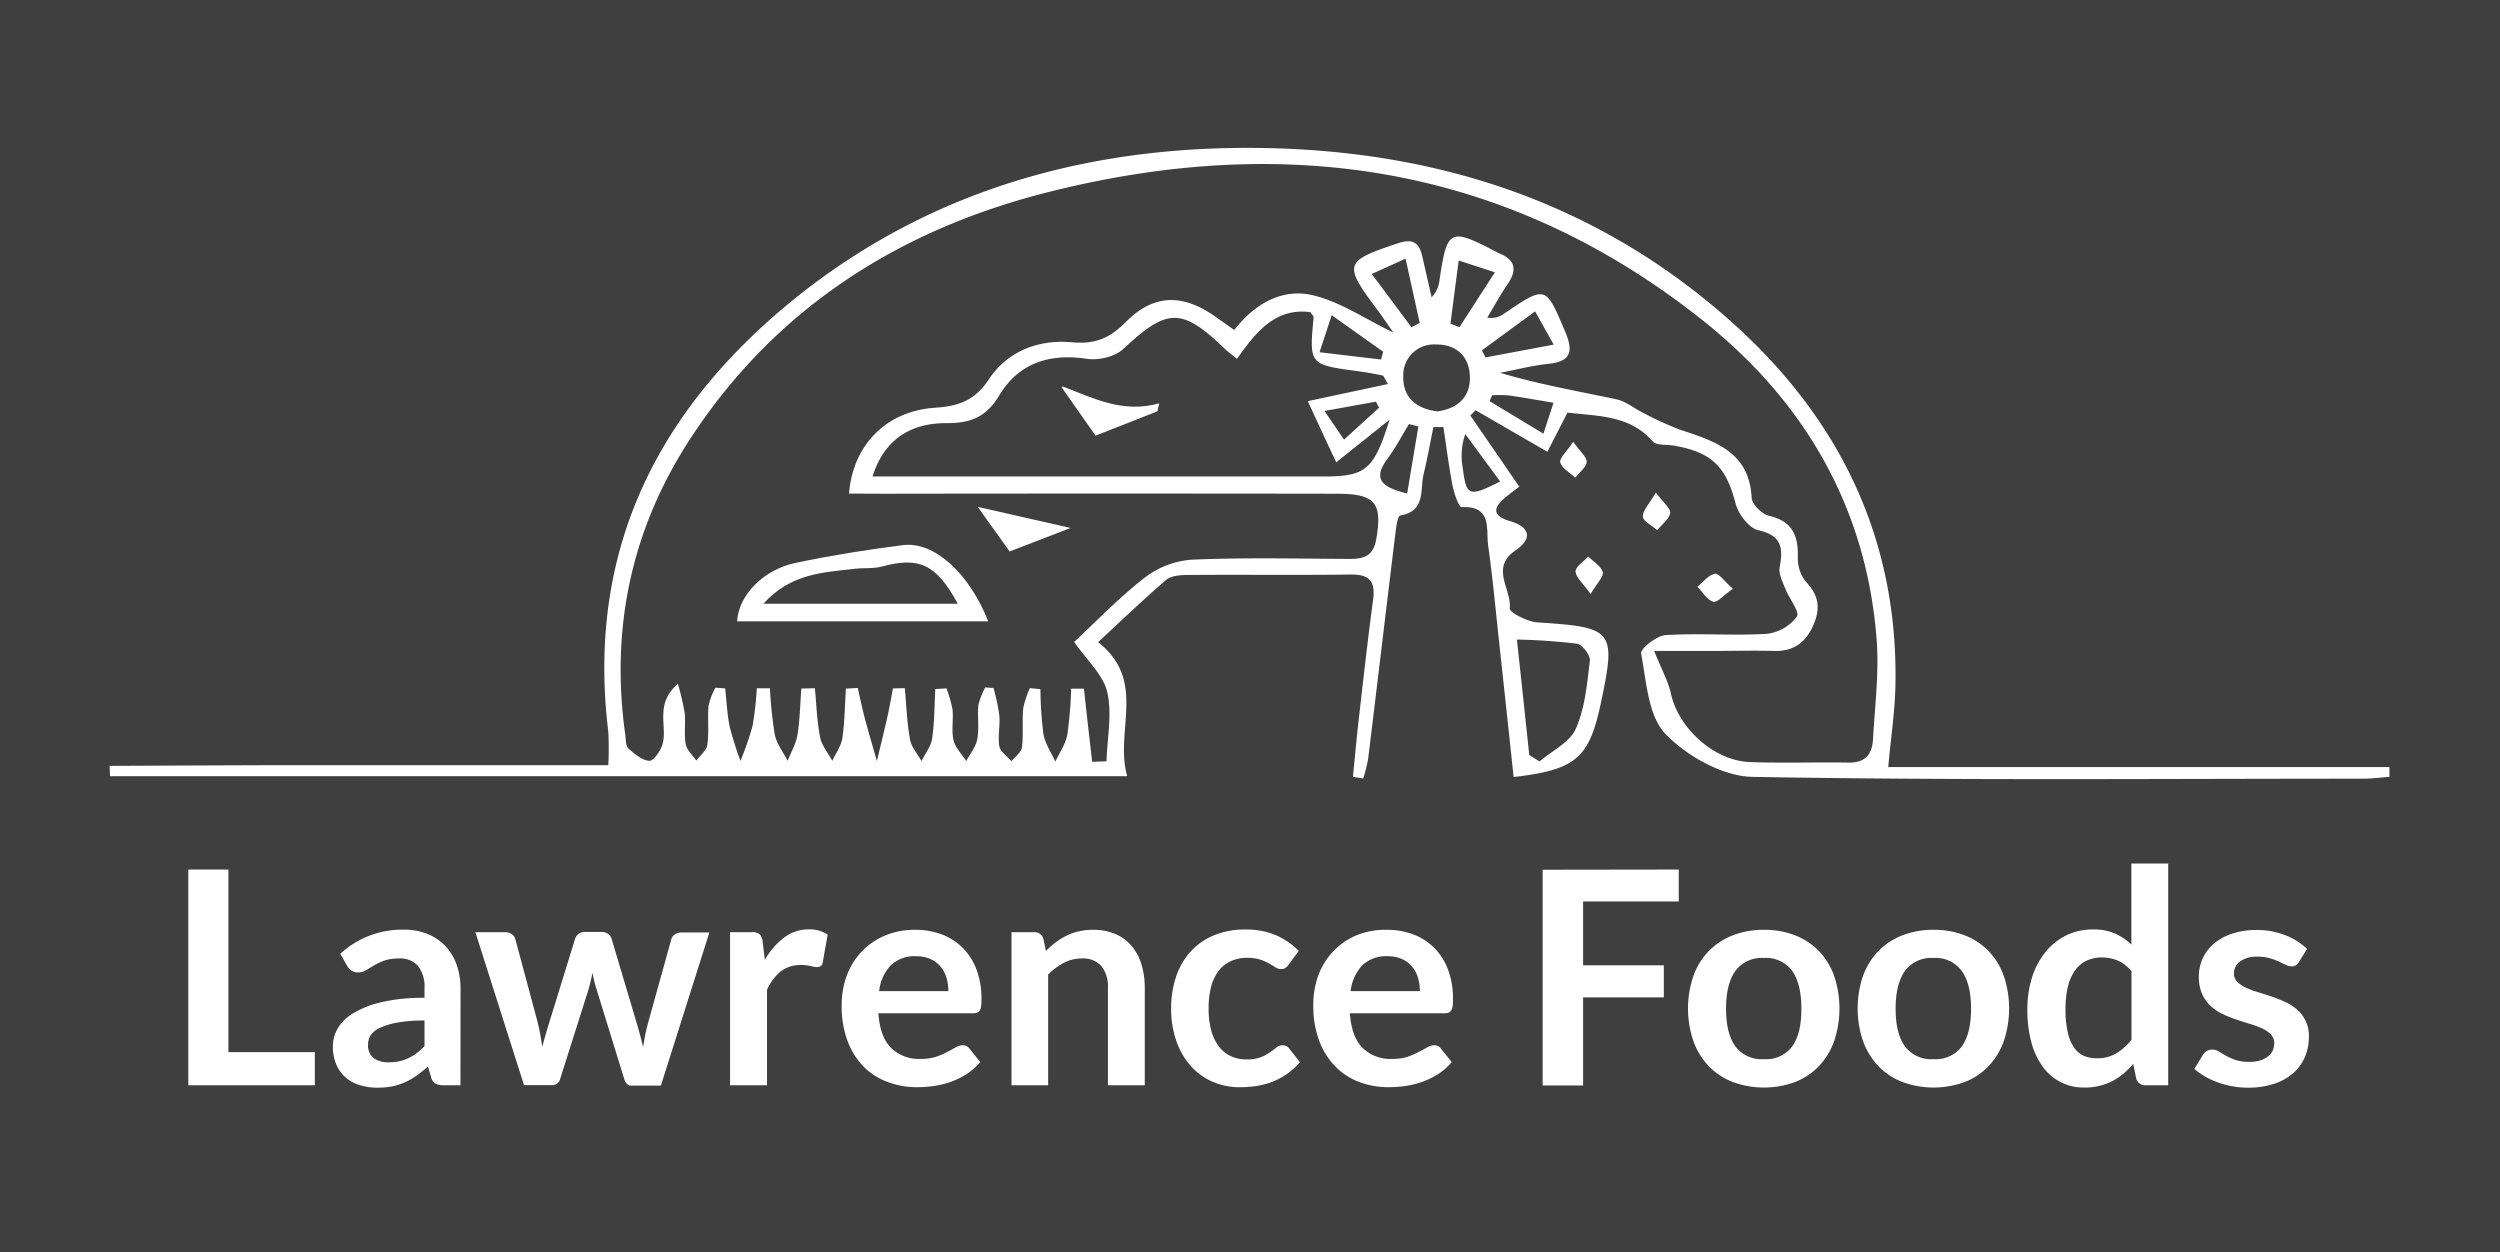
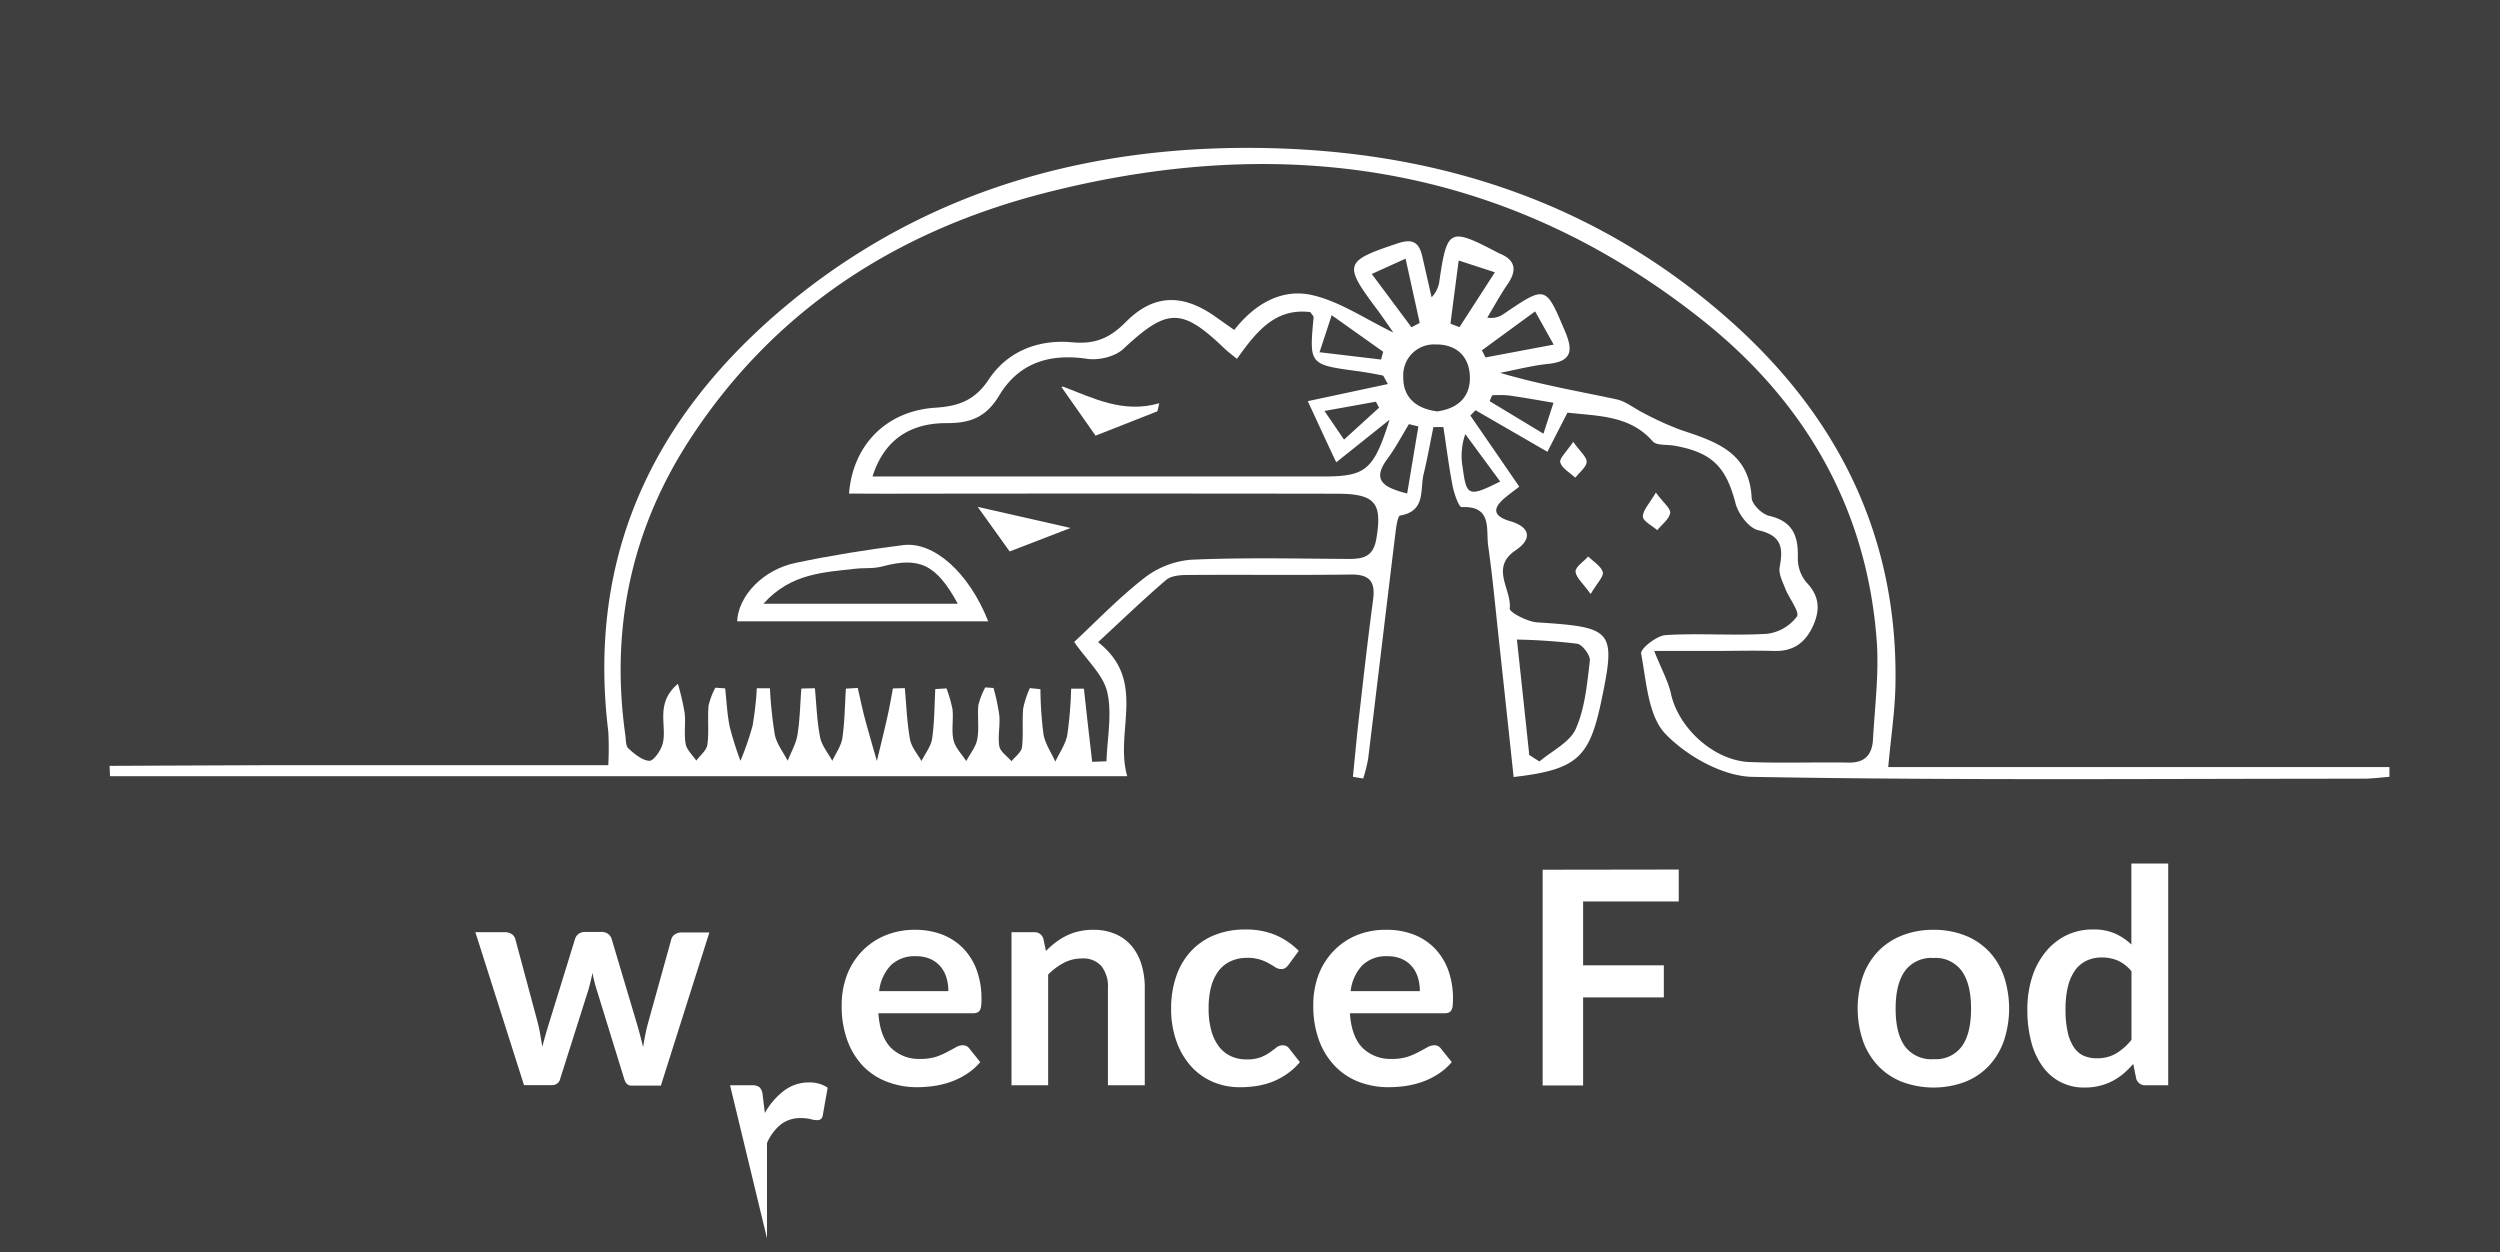
<svg xmlns="http://www.w3.org/2000/svg" id="Слой_1" data-name="Слой 1" viewBox="0 0 511.02 255.95">
  <defs>
    <style>
      .cls-1 {
        fill: #3f3f3f;
      }

      .cls-2 {
        fill: #fff;
      }
    </style>
  </defs>
  <title>LawrenceFoods</title>
  <g>
    <rect class="cls-1" width="511.02" height="255.95" />
    <path class="cls-2" d="M276.55,158.79c.41-4.06.77-8.13,1.24-12.19.91-8,1.81-16,2.88-24,.51-3.73-.71-5.22-4.59-5.16-11.12.15-22.25,0-33.37.09-1.47,0-3.32.16-4.33,1-4.74,4.07-9.25,8.41-13.92,12.73,10.1,7.93,3.31,18.14,5.95,27.4H22.49l-.09-2.11q16.74-.08,33.47-.14c11.31,0,22.62,0,33.94,0h34.53a64.28,64.28,0,0,0,0-6.87c-4.65-38,10.9-67.24,40-90C191,38.83,222,30.13,255.55,30.23c36.91.11,70.34,10.57,98.24,35.44,22.12,19.71,34.26,44.35,33.65,74.48-.1,5.12-.88,10.21-1.47,16.64H488.42l0,2c-1.77.13-3.54.38-5.32.38-41.61,0-83.23.37-124.83-.37-6.12-.11-13.41-4.21-17.81-8.75-3.58-3.7-3.92-10.76-5-16.46-.18-1,3.18-3.65,5-3.77,6.87-.43,13.81.15,20.69-.26a9,9,0,0,0,6.15-3.53c.63-.94-1.6-3.72-2.38-5.73-.55-1.41-1.39-3-1.14-4.37.75-4,.4-6.47-4.38-7.55-1.9-.43-4.07-3.3-4.63-5.45-1.92-7.44-4.75-10.46-12.54-11.83-1.5-.27-3.62,0-4.39-.87-4.63-5.31-11-5.16-17.44-5.88l-4.1,8-14.68-8.49-1.07,1.08c3.26,4.73,6.52,9.46,10,14.54-1,.76-1.85,1.4-2.68,2.07-2.75,2.21-2.93,3.9.88,5,4.17,1.25,4.4,3.69,1.05,5.94-5.29,3.56-.75,8-1.2,11.9-.08.76,3.6,2.7,5.62,2.83,15.63,1,16.17,1.55,13,16.55-2.39,11.21-5.08,13.58-17.82,15.06q-1.51-14.19-3.05-28.38c-.68-6.29-1.26-12.6-2.15-18.86-.48-3.36.9-8.23-5.44-7.93-.56,0-1.53-2.78-1.84-4.36-.77-4-1.27-8-1.88-12H293c-.66,3.21-1.23,6.44-2,9.62s.49,7.56-4.78,8.45c-.58.1-.87,2.7-1.05,4.16-1.86,15.22-3.66,30.44-5.52,45.65a32.5,32.5,0,0,1-1,3.95Zm-103-57.9c.77-10,7.71-16.93,17.66-17.55,4.82-.31,8.12-1.57,10.89-5.76,3.91-5.91,10.33-8.24,17.06-7.61,4.81.45,7.77-.93,11-4.18,5.63-5.67,11.53-5.78,18.13-1.16l4,2.82c4.21-5.39,9.83-8.61,16.14-7.08,5.62,1.36,10.72,4.88,16.39,7.61-1.18-1.67-2.2-3.2-3.3-4.68-7-9.34-6.74-9.91,4.19-13.56,3-1,4.34-.24,5,2.61S292,58,292.63,60.77a5.8,5.8,0,0,0,1.6-3.39c1.57-10.64,2.07-10.89,11.74-5.84a4.89,4.89,0,0,0,.51.26c3.37,1.36,3.62,3.47,1.67,6.31-1.5,2.19-2.77,4.54-4.14,6.81a4.4,4.4,0,0,0,3.41-.79c8.62-5.83,8.51-5.78,12.5,3.63,1.67,3.94,1.35,6.13-3.44,6.62-3.31.34-6.57,1.2-9.85,1.83,8,2.37,15.92,3.74,23.76,5.41,2,.42,3.68,1.9,5.55,2.8a63.36,63.36,0,0,0,7.56,3.44c7.07,2.36,14.09,4.49,14.55,13.91.07,1.32,2.11,3.33,3.55,3.66,4.76,1.1,6,4,5.89,8.43a7.7,7.7,0,0,0,1.66,5.07c2.67,2.77,3,5.47,1.51,8.87-1.59,3.57-4.06,5.37-8,5.26-4.21-.12-8.44,0-12.66,0H338.13c1.55,3.88,2.88,6.23,3.43,8.76,1.53,7,8.77,13.67,16.1,13.95,6.71.25,13.43,0,20.14.11,3.52.09,4.89-1.74,5.06-4.8.37-6.69,1.24-13.43.76-20.06-2-27.26-14.83-49.13-35.83-65.74C307.69,33.52,262.12,27,213.52,39.46,183.61,47.15,158.65,63,141.34,89.31c-12.2,18.52-16.62,38.93-13.52,60.93.13.95.06,2.22.63,2.75,1.24,1.12,2.8,2.44,4.29,2.53.85,0,2.28-2,2.68-3.39,1.07-3.68-1.69-8.22,3.15-12.35a55,55,0,0,1,1.39,6c.21,2.09-.17,4.27.2,6.31.23,1.22,1.42,2.27,2.17,3.39.79-1.08,2.1-2.08,2.26-3.25.37-2.64,0-5.37.25-8a14.39,14.39,0,0,1,1.39-3.66l2,.14c.29,2.63.4,5.3.94,7.88a67.17,67.17,0,0,0,2.19,6.94,62.46,62.46,0,0,0,2.47-7.16,67.58,67.58,0,0,0,.87-7.68h2.68a86,86,0,0,0,1,9.52c.4,1.87,1.72,3.54,2.63,5.3.69-1.76,1.7-3.48,2-5.31.5-3.11.55-6.3.79-9.46l2.77-.06c.32,3.33.42,6.72,1.06,10,.33,1.71,1.63,3.23,2.5,4.84.71-1.55,1.82-3.05,2.06-4.67.48-3.33.5-6.72.72-10.09l2.42-.14c.46,2,.87,4,1.39,6,.8,3,1.68,6,2.52,8.93.74-3.07,1.5-6.13,2.19-9.21.42-1.86.73-3.75,1.09-5.62l2.43-.06c.32,3.49.44,7,1.06,10.47.28,1.57,1.54,3,2.35,4.43.75-1.52,1.94-3,2.17-4.56.49-3.35.47-6.77.65-10.15l2.29-.14A26.77,26.77,0,0,1,194.7,145c.22,2.09-.25,4.3.21,6.3.35,1.54,1.7,2.85,2.6,4.27.79-1.51,2-2.93,2.26-4.52.4-2.24,0-4.61.21-6.88a15.14,15.14,0,0,1,1.42-3.66l1.68.12a42.32,42.32,0,0,1,1.19,5.6c.19,2.09-.34,4.27,0,6.3.21,1.14,1.62,2.05,2.49,3.07.75-.94,2-1.82,2.14-2.84.33-2.65,0-5.37.26-8a18.86,18.86,0,0,1,1.36-4.11l2.15.23a77.61,77.61,0,0,0,.62,9.18c.35,2,1.59,3.75,2.43,5.62.85-1.82,2.1-3.58,2.45-5.49a82.13,82.13,0,0,0,.78-9.42h2.61l.81,7.32c.29,2.54.59,5.09.88,7.63l2.93-.11c.14-4.74,1.18-9.68.15-14.14-.82-3.54-4.17-6.5-6.76-10.25,4.45-4.14,9.09-9,14.34-13.08a17.94,17.94,0,0,1,9.59-3.73c10.72-.47,21.47-.22,32.21-.16,3,0,5-.47,5.62-4.1,1.24-7.29-.13-9.21-8-9.23q-46.32-.07-92.64,0Zm4.78-3.49h92c8.87,0,10.43-1.22,13.71-11.61L273.14,94.5C271,90,269.34,86.34,267.32,82L283.7,78.5c-.7-1.16-.84-1.7-1.09-1.75q-2.5-.52-5-.87c-10-1.34-10-1.33-9.1-11,0-.29-.38-.62-.67-1.08-7.33-.92-11.19,4.26-15,9.55-1.24-1-2-1.58-2.66-2.22-8.7-8.33-11.65-8.13-20.57.2-1.71,1.6-5.12,2.4-7.53,2-7.66-1.12-13.89.93-17.84,7.52-2.64,4.39-5.82,5.67-10.76,5.64C185.61,86.48,180.6,90.28,178.35,97.4Zm134.24,56.91c.7.45,1.4.9,2.11,1.34,2.56-2.19,6.2-3.9,7.43-6.68,1.88-4.25,2.31-9.21,2.87-13.92.13-1.09-1.52-3.29-2.6-3.47a123,123,0,0,0-12.31-.85C311,139.34,311.8,146.82,312.59,154.31ZM293.81,84.09c3.95-.54,6.73-2.76,6.65-7s-2.77-6.74-7-6.68A6.28,6.28,0,0,0,286.84,77C286.75,81.12,289.37,83.55,293.81,84.09Zm2.68-17.92,1.84.7,7.24-11.21-7.4-2.41C297.54,58.05,297,62.11,296.49,66.17ZM280.4,56l8.12,10.9L290.2,66c-.91-4.15-1.83-8.3-2.89-13.13Zm22.51,15.61.74,1.45,13.94-2.62-3.8-6.79Zm-15.27,29.24c.8-4.79,1.54-9.23,2.29-13.68L288,86.69c-1.45,2.38-2.75,4.87-4.4,7.1C280.38,98.14,282.72,99.62,287.64,100.88ZM269.72,72l12.58,1.49.43-1.59-10.52-7.47Zm36.95,26.45-7.15-9.72a13.46,13.46,0,0,0-.52,6.93C299.75,101.43,300.22,101.66,306.67,98.41ZM305,80.8l-.51,1.2,11,6.65,2.06-6.32c-3.55-.6-6.35-1.11-9.17-1.5A23.25,23.25,0,0,0,305,80.8ZM270.73,84l4,5.86,7.17-6.53-.65-1.22Z" />
    <path class="cls-2" d="M338.47,100.69c1.53,2.07,3.08,3.27,2.93,4.18-.23,1.28-1.71,2.34-2.65,3.5-1-.91-2.89-1.79-2.93-2.76C335.76,104.35,337.12,103,338.47,100.69Z" />
    <path class="cls-2" d="M325.14,121.42c-1.56-2.18-3-3.36-3.09-4.6,0-1,1.66-2,2.58-3.06,1.05,1,2.63,1.95,3,3.19C327.84,117.85,326.44,119.2,325.14,121.42Z" />
-     <path class="cls-2" d="M354.21,120.34c-1.89,1.33-3.24,2.93-4,2.68-1.27-.38-2.17-2-3.24-3.08,1.18-1,2.27-2.43,3.58-2.67C351.32,117.12,352.48,118.84,354.21,120.34Z" />
    <path class="cls-2" d="M321.57,90.31c1.42,2,2.82,3.11,2.76,4.14s-1.5,2.12-2.33,3.18c-1.09-1-2.69-1.87-3.07-3.1C318.68,93.73,320.2,92.38,321.57,90.31Z" />
    <path class="cls-2" d="M202,127H150.68c.25-5.24,5.3-10.55,11.94-11.94,7.25-1.53,14.6-2.7,21.95-3.63C190.86,110.62,198.05,117,202,127Zm-46-3.59h39.78c-4.42-8.13-7.91-9.65-15.49-7.61-1.77.48-3.73.24-5.59.47C168.31,117,161.6,117.22,156.07,123.39Z" />
    <path class="cls-2" d="M218.83,107.92l-12.45,4.8-6.53-9.11Z" />
    <path class="cls-2" d="M223.94,89.05c-2.6-3.7-4.71-6.7-6.92-9.86-.23.17.11-.23.26-.17,6.24,2.38,12.28,5.53,19.68,3.41l-.37,1.64Z" />
    <g>
-       <path class="cls-2" d="M46.69,215.07H64.35v6.77H38.49v-44.1h8.2Z" />
-       <path class="cls-2" d="M94.12,221.84H90.73a3.72,3.72,0,0,1-1.68-.32,2,2,0,0,1-.91-1.29L87.47,218a24.46,24.46,0,0,1-2.33,1.87,14.17,14.17,0,0,1-2.37,1.36,12.25,12.25,0,0,1-2.59.83,15.87,15.87,0,0,1-3.05.27,11.9,11.9,0,0,1-3.66-.54,7.78,7.78,0,0,1-2.88-1.6,7.3,7.3,0,0,1-1.88-2.66,9.48,9.48,0,0,1-.67-3.71,7.31,7.31,0,0,1,.93-3.5,8.76,8.76,0,0,1,3.1-3.12,19.57,19.57,0,0,1,5.76-2.31,36.44,36.44,0,0,1,8.94-.92v-1.85a6.94,6.94,0,0,0-1.33-4.68,4.82,4.82,0,0,0-3.86-1.52,9.51,9.51,0,0,0-3,.42,12.77,12.77,0,0,0-2.12,1c-.6.36-1.15.68-1.66,1a3.34,3.34,0,0,1-1.68.43,2.21,2.21,0,0,1-1.31-.39,3.17,3.17,0,0,1-.88-1l-1.38-2.41a18.63,18.63,0,0,1,13-4.94,12.54,12.54,0,0,1,4.89.9,10.37,10.37,0,0,1,3.65,2.5,10.79,10.79,0,0,1,2.27,3.83,14.65,14.65,0,0,1,.78,4.88Zm-14.64-4.7a10.12,10.12,0,0,0,2.13-.21,8.24,8.24,0,0,0,1.85-.63,9.85,9.85,0,0,0,1.68-1,16.22,16.22,0,0,0,1.63-1.46v-5.24a30.27,30.27,0,0,0-5.51.42,14.67,14.67,0,0,0-3.55,1.06,4.6,4.6,0,0,0-1.91,1.5,3.42,3.42,0,0,0-.56,1.88,3.29,3.29,0,0,0,1.17,2.85A5,5,0,0,0,79.48,217.14Z" />
      <path class="cls-2" d="M97.17,190.55h6a2.51,2.51,0,0,1,1.43.39,1.69,1.69,0,0,1,.73,1l4.49,16.72c.24.91.44,1.81.59,2.68s.3,1.75.44,2.62c.23-.87.47-1.75.72-2.62s.52-1.77.81-2.68l5.18-16.78a2,2,0,0,1,.73-1,2.19,2.19,0,0,1,1.29-.39h3.32a2.29,2.29,0,0,1,1.37.39,1.94,1.94,0,0,1,.74,1L130.11,209c.26.88.5,1.72.72,2.55s.42,1.65.62,2.48c.14-.87.3-1.75.47-2.62s.4-1.78.66-2.71L137.22,192a1.69,1.69,0,0,1,.73-1,2.32,2.32,0,0,1,1.34-.39H145l-9.91,31.29H129c-.65,0-1.12-.45-1.4-1.34L122,202.41c-.19-.59-.36-1.18-.51-1.78s-.28-1.2-.38-1.79c-.12.61-.25,1.22-.4,1.82s-.3,1.2-.48,1.81l-5.71,18a1.65,1.65,0,0,1-1.64,1.34h-5.77Z" />
-       <path class="cls-2" d="M149.23,221.84V190.55h4.42a2.39,2.39,0,0,1,1.62.42,2.45,2.45,0,0,1,.61,1.47l.46,3.78a14.84,14.84,0,0,1,3.93-4.57,8.3,8.3,0,0,1,5.07-1.68,6.57,6.57,0,0,1,3.84,1.07l-1,5.64a1.21,1.21,0,0,1-.39.78,1.38,1.38,0,0,1-.83.22,5.26,5.26,0,0,1-1.25-.21,8.49,8.49,0,0,0-2.1-.21,6.42,6.42,0,0,0-4,1.29,10,10,0,0,0-2.83,3.8v19.49Z" />
+       <path class="cls-2" d="M149.23,221.84h4.42a2.39,2.39,0,0,1,1.62.42,2.45,2.45,0,0,1,.61,1.47l.46,3.78a14.84,14.84,0,0,1,3.93-4.57,8.3,8.3,0,0,1,5.07-1.68,6.57,6.57,0,0,1,3.84,1.07l-1,5.64a1.21,1.21,0,0,1-.39.78,1.38,1.38,0,0,1-.83.22,5.26,5.26,0,0,1-1.25-.21,8.49,8.49,0,0,0-2.1-.21,6.42,6.42,0,0,0-4,1.29,10,10,0,0,0-2.83,3.8v19.49Z" />
      <path class="cls-2" d="M187.08,190.06a15.25,15.25,0,0,1,5.45.95,12,12,0,0,1,4.28,2.76,12.58,12.58,0,0,1,2.81,4.45,16.85,16.85,0,0,1,1,6,11.16,11.16,0,0,1-.07,1.42,2.17,2.17,0,0,1-.28.89,1.1,1.1,0,0,1-.53.45,2.29,2.29,0,0,1-.85.14H179.55c.22,3.21,1.09,5.57,2.59,7.08a8.11,8.11,0,0,0,6,2.25,10.56,10.56,0,0,0,3.16-.42,14.93,14.93,0,0,0,2.31-1c.67-.34,1.24-.66,1.74-.94a2.87,2.87,0,0,1,1.45-.43,1.62,1.62,0,0,1,.79.18,1.69,1.69,0,0,1,.58.52l2.2,2.74a12.33,12.33,0,0,1-2.81,2.46,16,16,0,0,1-3.24,1.59,18.87,18.87,0,0,1-3.45.84,25.06,25.06,0,0,1-3.4.24,16.74,16.74,0,0,1-6.07-1.08A13.48,13.48,0,0,1,176.5,218a15,15,0,0,1-3.26-5.24,20.19,20.19,0,0,1-1.19-7.25,17.35,17.35,0,0,1,1-6,14.47,14.47,0,0,1,3-4.91,14,14,0,0,1,4.72-3.31A15.66,15.66,0,0,1,187.08,190.06Zm.15,5.4a7,7,0,0,0-5.15,1.86,9.21,9.21,0,0,0-2.38,5.28h14.15a9.49,9.49,0,0,0-.39-2.76,6.42,6.42,0,0,0-1.22-2.28,5.8,5.8,0,0,0-2.08-1.54A7.16,7.16,0,0,0,187.23,195.46Z" />
      <path class="cls-2" d="M206.76,221.84V190.55h4.6a1.85,1.85,0,0,1,1.92,1.37l.52,2.47a17.47,17.47,0,0,1,2-1.77,13.75,13.75,0,0,1,2.23-1.37,11,11,0,0,1,2.51-.88,12.85,12.85,0,0,1,2.93-.31,11.18,11.18,0,0,1,4.54.87,8.93,8.93,0,0,1,3.31,2.44,10.74,10.74,0,0,1,2,3.75,16.23,16.23,0,0,1,.68,4.8v19.92h-7.53V201.92a6.62,6.62,0,0,0-1.33-4.43,4.9,4.9,0,0,0-4-1.57,7.84,7.84,0,0,0-3.66.88,13.07,13.07,0,0,0-3.23,2.41v22.63Z" />
      <path class="cls-2" d="M263.42,197.17a4.18,4.18,0,0,1-.65.67,1.52,1.52,0,0,1-.93.24,2.11,2.11,0,0,1-1.13-.35c-.37-.23-.8-.5-1.31-.79a9.12,9.12,0,0,0-1.82-.79,8.11,8.11,0,0,0-2.6-.36,7.89,7.89,0,0,0-3.48.72,6.54,6.54,0,0,0-2.49,2.06,9.44,9.44,0,0,0-1.48,3.25,17.7,17.7,0,0,0-.48,4.31,16.79,16.79,0,0,0,.53,4.46,9.5,9.5,0,0,0,1.54,3.28,6.65,6.65,0,0,0,2.44,2,7.33,7.33,0,0,0,3.23.68,8,8,0,0,0,2.92-.44,9.29,9.29,0,0,0,1.87-1c.51-.36.95-.68,1.33-1a2,2,0,0,1,1.26-.44,1.54,1.54,0,0,1,1.38.7l2.16,2.74a13.54,13.54,0,0,1-2.71,2.46,15,15,0,0,1-3,1.59,16.34,16.34,0,0,1-3.25.84,23.28,23.28,0,0,1-3.32.24,13.93,13.93,0,0,1-5.46-1.08,12.75,12.75,0,0,1-4.47-3.16,15.2,15.2,0,0,1-3-5.08,19.65,19.65,0,0,1-1.11-6.85,20,20,0,0,1,1-6.39,14.45,14.45,0,0,1,2.91-5.09,13.36,13.36,0,0,1,4.76-3.37,16.46,16.46,0,0,1,6.53-1.22,15.54,15.54,0,0,1,6.14,1.13,15.11,15.11,0,0,1,4.75,3.23Z" />
      <path class="cls-2" d="M283.46,190.06a15.25,15.25,0,0,1,5.45.95,12,12,0,0,1,4.28,2.76,12.58,12.58,0,0,1,2.81,4.45,16.85,16.85,0,0,1,1,6,11.16,11.16,0,0,1-.07,1.42,2.17,2.17,0,0,1-.28.89,1.1,1.1,0,0,1-.53.45,2.29,2.29,0,0,1-.85.14H275.93c.22,3.21,1.09,5.57,2.59,7.08a8.11,8.11,0,0,0,6,2.25,10.56,10.56,0,0,0,3.16-.42,14.93,14.93,0,0,0,2.31-1c.66-.34,1.24-.66,1.74-.94a2.87,2.87,0,0,1,1.45-.43,1.62,1.62,0,0,1,.79.18,1.69,1.69,0,0,1,.58.52l2.2,2.74a12.33,12.33,0,0,1-2.81,2.46,16,16,0,0,1-3.24,1.59,18.87,18.87,0,0,1-3.45.84,25.06,25.06,0,0,1-3.4.24,16.74,16.74,0,0,1-6.07-1.08,13.48,13.48,0,0,1-4.88-3.21,15,15,0,0,1-3.26-5.24,20.19,20.19,0,0,1-1.19-7.25,17.35,17.35,0,0,1,1-6,14.32,14.32,0,0,1,3-4.91,14,14,0,0,1,4.72-3.31A15.63,15.63,0,0,1,283.46,190.06Zm.15,5.4a7,7,0,0,0-5.15,1.86,9.21,9.21,0,0,0-2.38,5.28h14.15a9.49,9.49,0,0,0-.39-2.76,6.42,6.42,0,0,0-1.22-2.28,5.8,5.8,0,0,0-2.08-1.54A7.16,7.16,0,0,0,283.61,195.46Z" />
      <path class="cls-2" d="M343.15,177.74v6.52H323.6v13.06h16.5v6.56H323.6v18h-8.27v-44.1Z" />
-       <path class="cls-2" d="M360.57,190.06a17.27,17.27,0,0,1,6.36,1.13,13.68,13.68,0,0,1,4.86,3.2,14.16,14.16,0,0,1,3.11,5.06,20.92,20.92,0,0,1,0,13.39,14.51,14.51,0,0,1-3.11,5.1,13.49,13.49,0,0,1-4.86,3.23,18.52,18.52,0,0,1-12.74,0,13.61,13.61,0,0,1-4.89-3.23,14.43,14.43,0,0,1-3.14-5.1,20.57,20.57,0,0,1,0-13.39,14.08,14.08,0,0,1,3.14-5.06,13.81,13.81,0,0,1,4.89-3.2A17.34,17.34,0,0,1,360.57,190.06Zm0,26.44a6.62,6.62,0,0,0,5.78-2.62q1.88-2.62,1.87-7.69t-1.87-7.71a6.6,6.6,0,0,0-5.78-2.66,6.69,6.69,0,0,0-5.86,2.67q-1.89,2.67-1.89,7.7t1.89,7.68A6.73,6.73,0,0,0,360.57,216.5Z" />
      <path class="cls-2" d="M395.25,190.06a17.17,17.17,0,0,1,6.35,1.13,13.64,13.64,0,0,1,4.87,3.2,14.16,14.16,0,0,1,3.11,5.06,20.92,20.92,0,0,1,0,13.39,14.51,14.51,0,0,1-3.11,5.1,13.44,13.44,0,0,1-4.87,3.23,18.49,18.49,0,0,1-12.73,0,13.74,13.74,0,0,1-4.9-3.23,14.72,14.72,0,0,1-3.14-5.1,20.75,20.75,0,0,1,0-13.39,14.36,14.36,0,0,1,3.14-5.06,13.94,13.94,0,0,1,4.9-3.2A17.34,17.34,0,0,1,395.25,190.06Zm0,26.44a6.61,6.61,0,0,0,5.77-2.62q1.88-2.62,1.88-7.69T401,198.48a6.58,6.58,0,0,0-5.77-2.66,6.69,6.69,0,0,0-5.86,2.67q-1.89,2.67-1.89,7.7t1.89,7.68A6.73,6.73,0,0,0,395.25,216.5Z" />
      <path class="cls-2" d="M438.58,221.84a1.86,1.86,0,0,1-1.92-1.37l-.61-3a19,19,0,0,1-2,2,13.14,13.14,0,0,1-2.3,1.53A12.24,12.24,0,0,1,426,222.3a10.2,10.2,0,0,1-8.37-4.16,14.91,14.91,0,0,1-2.38-5,25.28,25.28,0,0,1-.84-6.83,21.35,21.35,0,0,1,.94-6.47,15.69,15.69,0,0,1,2.72-5.18,12.68,12.68,0,0,1,4.24-3.44,12.27,12.27,0,0,1,5.55-1.23,10.82,10.82,0,0,1,4.48.84,11.75,11.75,0,0,1,3.33,2.24V176.52h7.53v45.32Zm-10-5.52a7.63,7.63,0,0,0,4-1,12,12,0,0,0,3.11-2.77v-14a7.52,7.52,0,0,0-2.79-2.2,8.37,8.37,0,0,0-3.25-.64,7.44,7.44,0,0,0-3.1.64,6.17,6.17,0,0,0-2.35,1.94,9.53,9.53,0,0,0-1.48,3.29,19.32,19.32,0,0,0-.51,4.72,20.61,20.61,0,0,0,.44,4.65,9,9,0,0,0,1.26,3.11,4.86,4.86,0,0,0,2,1.74A6.46,6.46,0,0,0,428.55,216.32Z" />
-       <path class="cls-2" d="M469.91,196.65a2,2,0,0,1-.64.68,1.61,1.61,0,0,1-.86.2,2.74,2.74,0,0,1-1.17-.3l-1.45-.69a13.42,13.42,0,0,0-1.87-.68,8.78,8.78,0,0,0-2.49-.31,5.82,5.82,0,0,0-3.51.95,2.94,2.94,0,0,0-1.28,2.47,2.35,2.35,0,0,0,.66,1.69,5.56,5.56,0,0,0,1.74,1.2,16.09,16.09,0,0,0,2.45.93c.92.28,1.85.58,2.81.9s1.89.7,2.8,1.12a9.5,9.5,0,0,1,2.46,1.58,7,7,0,0,1,2.39,5.54,10.36,10.36,0,0,1-.82,4.16,9.2,9.2,0,0,1-2.41,3.3,11.38,11.38,0,0,1-3.92,2.16,16.84,16.84,0,0,1-5.35.78,17.36,17.36,0,0,1-3.16-.29,17.92,17.92,0,0,1-3-.81,15.76,15.76,0,0,1-2.62-1.22,12.93,12.93,0,0,1-2.12-1.52l1.74-2.87a2.38,2.38,0,0,1,.79-.79,2.17,2.17,0,0,1,1.16-.28,2.41,2.41,0,0,1,1.33.4c.41.26.9.55,1.45.85a12.6,12.6,0,0,0,1.93.86,8.63,8.63,0,0,0,2.82.39,7.16,7.16,0,0,0,2.31-.32,4.64,4.64,0,0,0,1.58-.84,3.12,3.12,0,0,0,.92-1.2,3.68,3.68,0,0,0,.29-1.42,2.53,2.53,0,0,0-.66-1.8,5.84,5.84,0,0,0-1.74-1.22,17.82,17.82,0,0,0-2.47-.93c-.92-.27-1.87-.57-2.83-.9a24,24,0,0,1-2.84-1.14,9.64,9.64,0,0,1-2.47-1.66,7.76,7.76,0,0,1-1.74-2.47,8.6,8.6,0,0,1-.66-3.54,9,9,0,0,1,.77-3.66,8.5,8.5,0,0,1,2.24-3,11.1,11.1,0,0,1,3.69-2.07,15.33,15.33,0,0,1,5.11-.78,15.62,15.62,0,0,1,5.88,1.07,13.27,13.27,0,0,1,4.43,2.8Z" />
    </g>
  </g>
</svg>